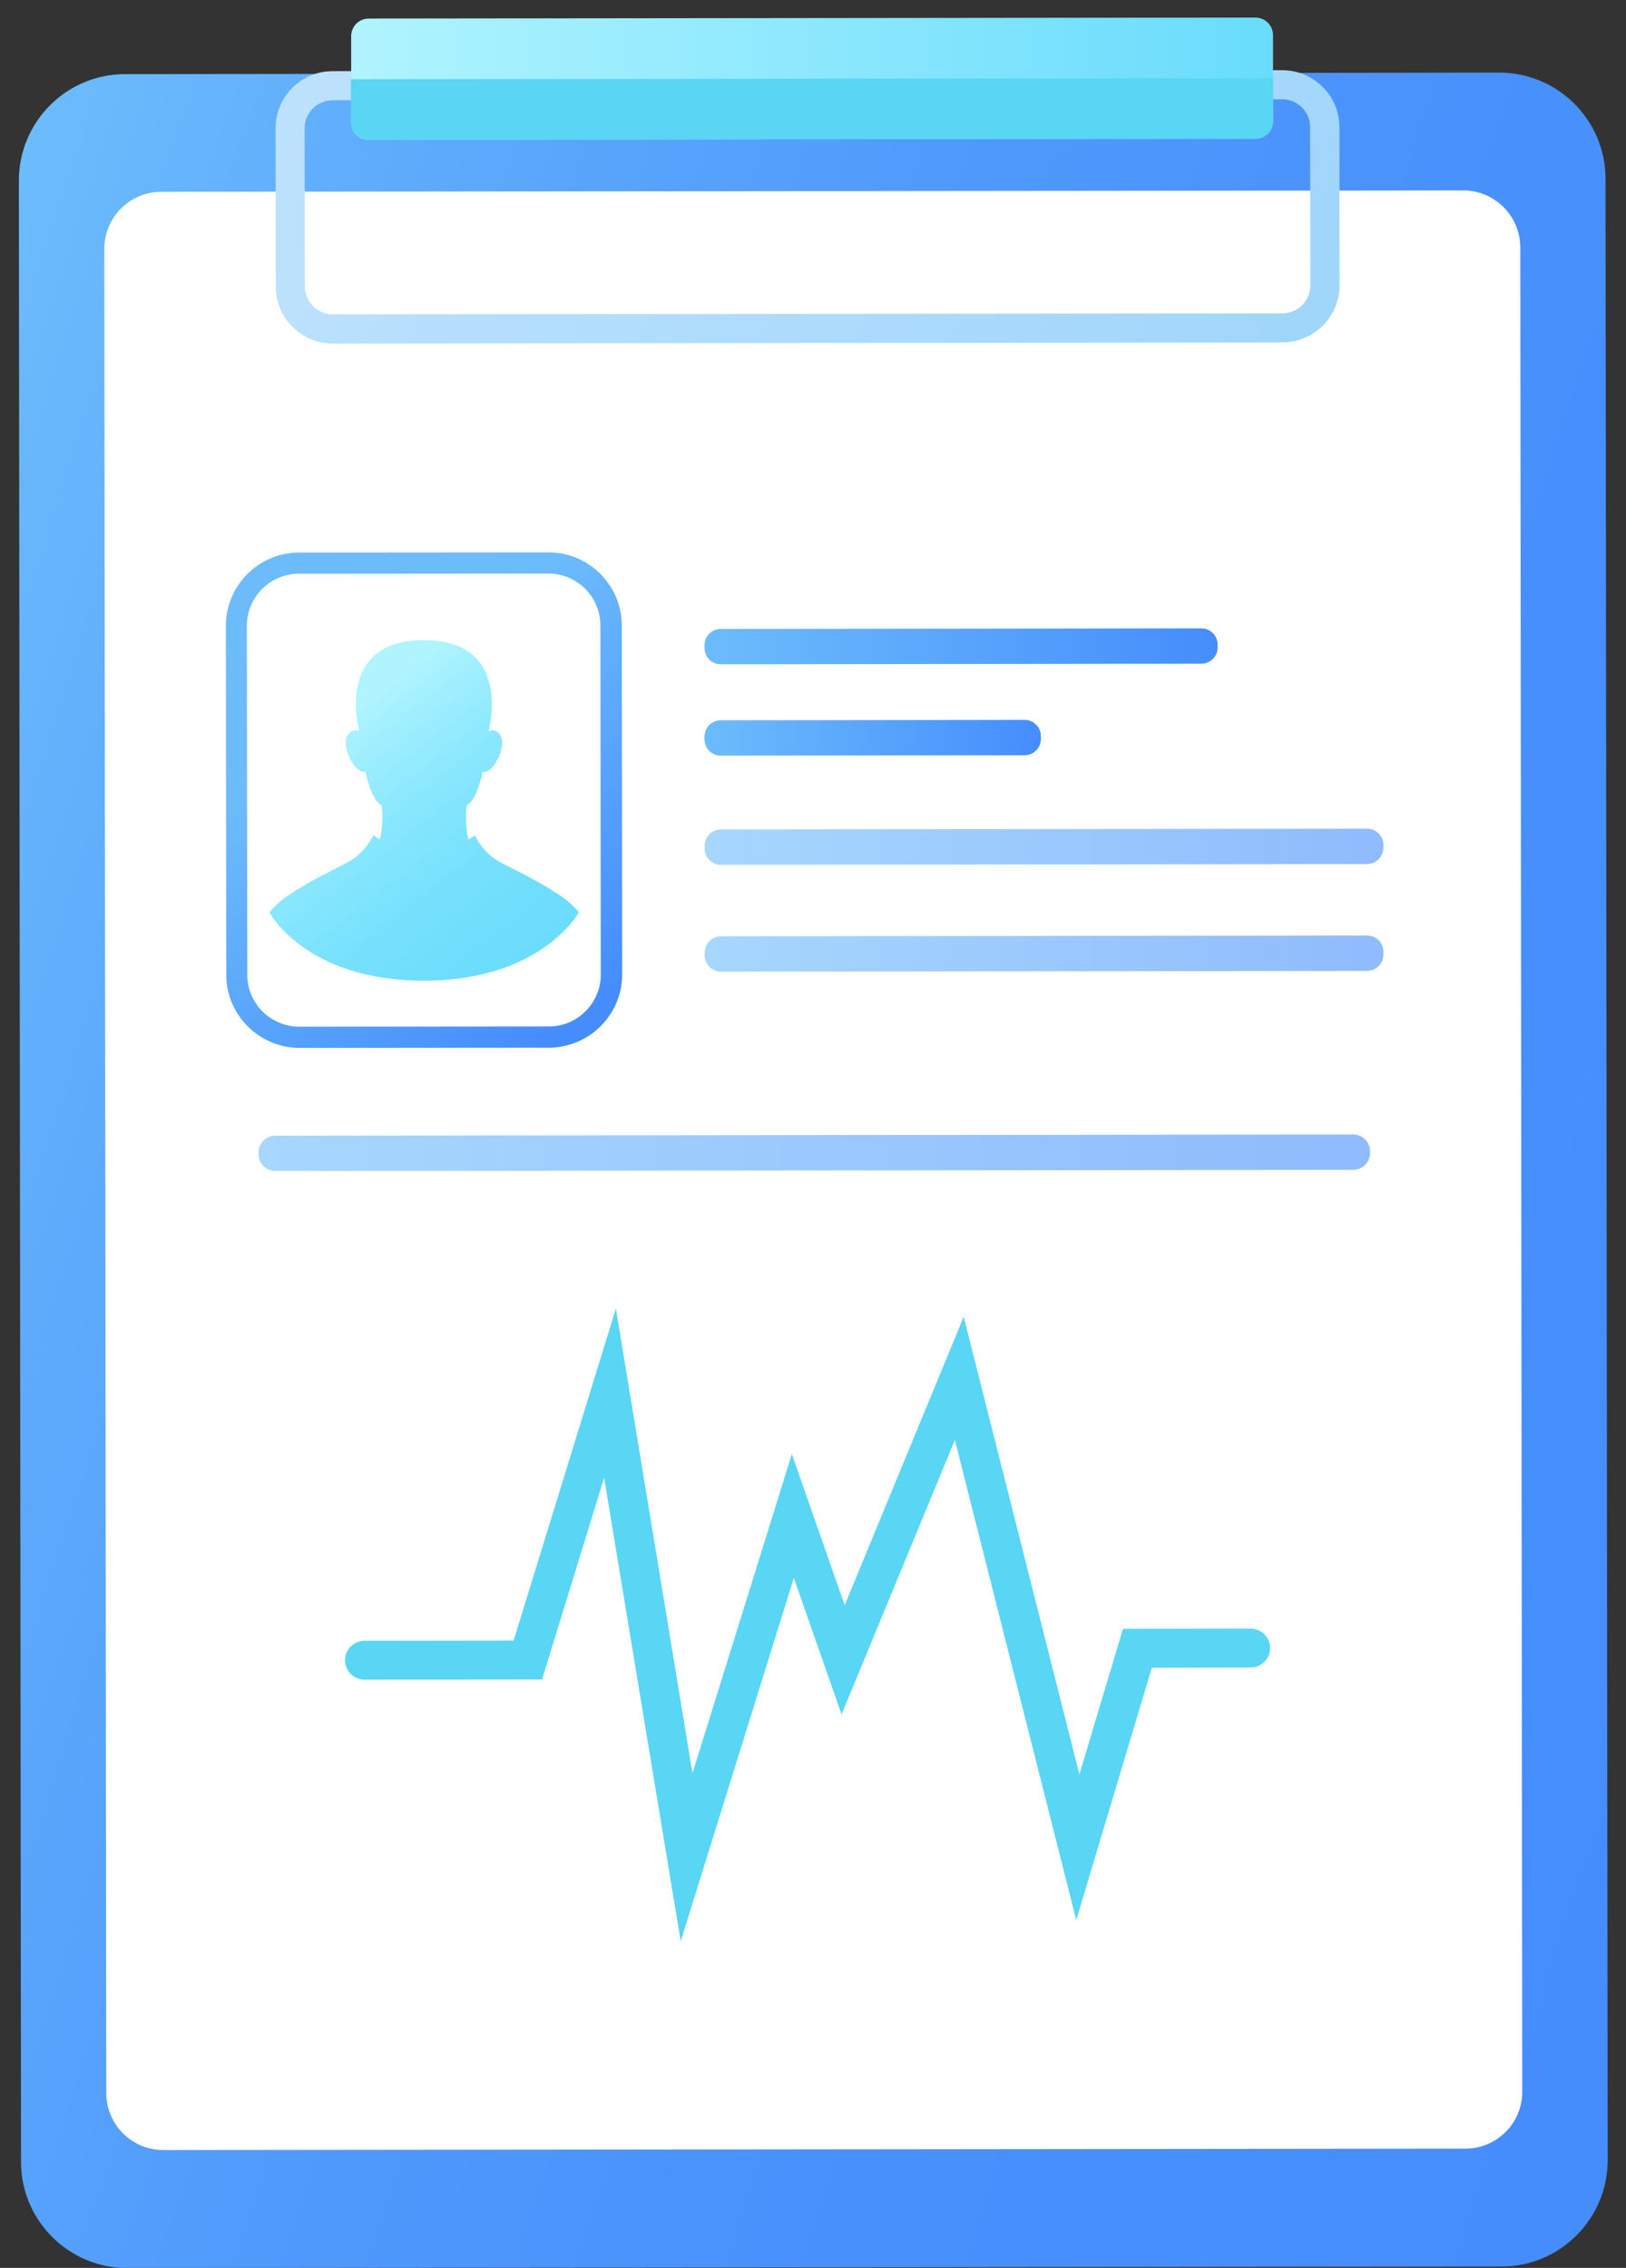
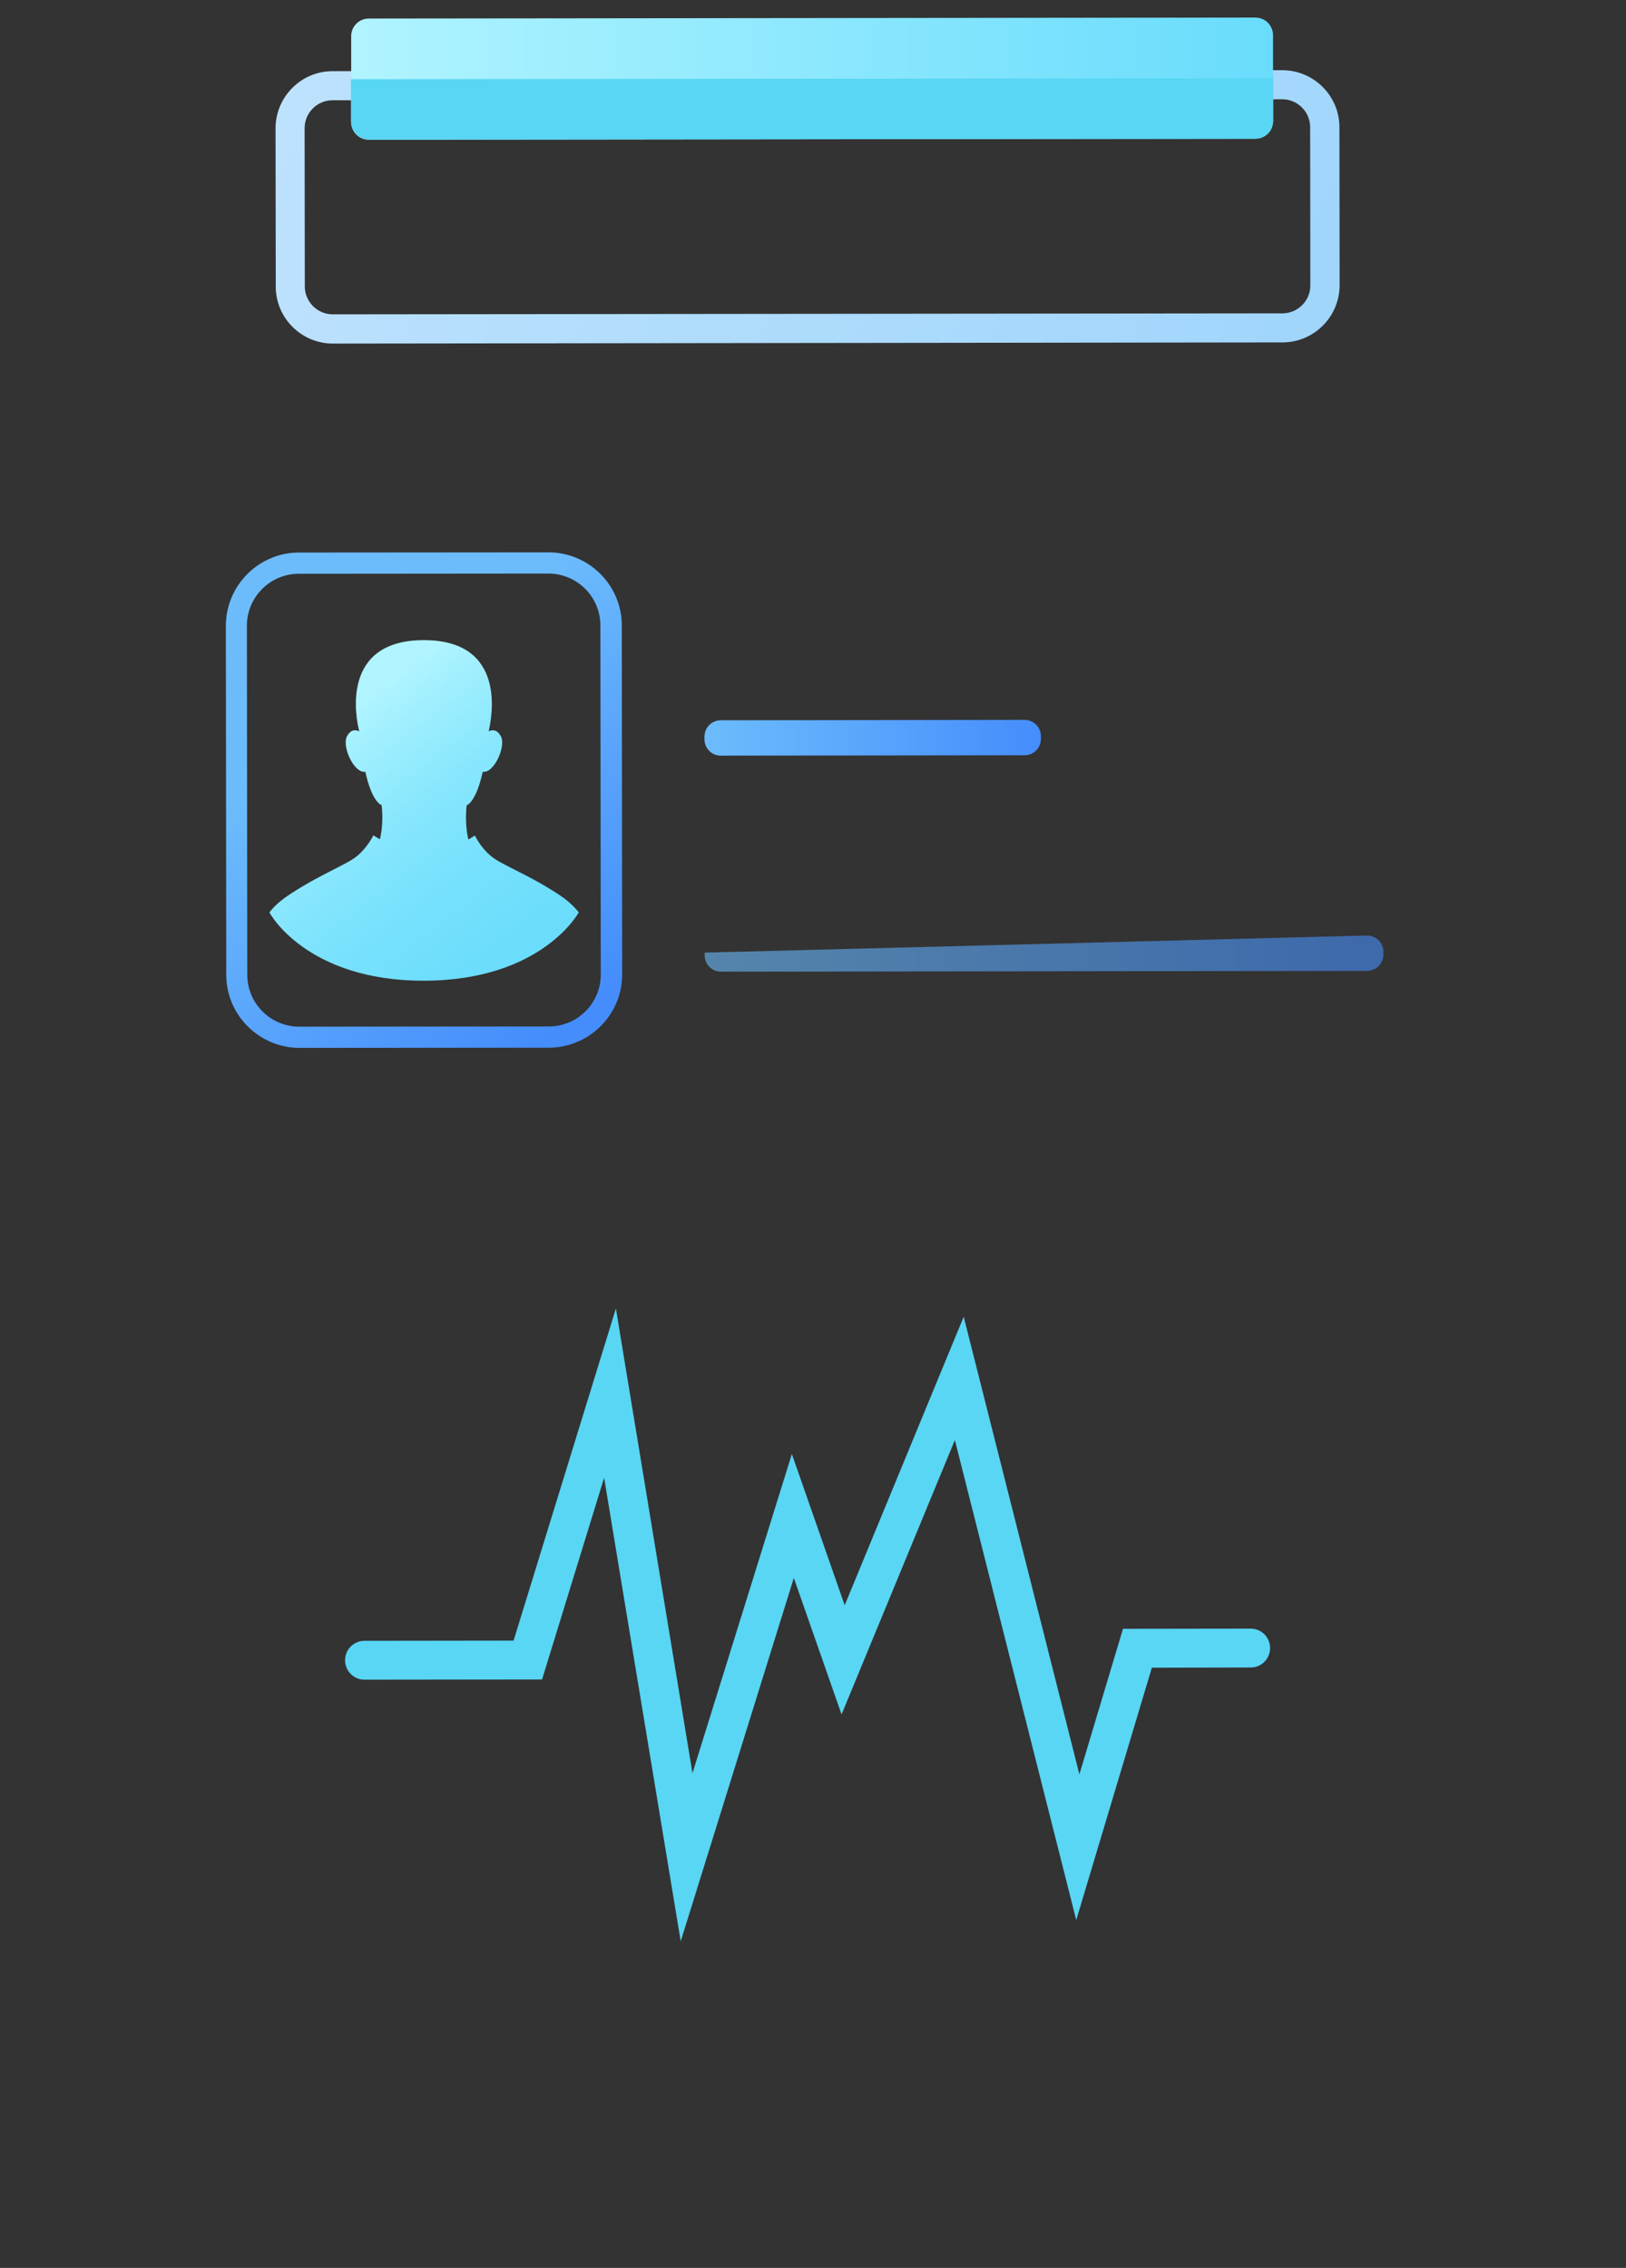
<svg xmlns="http://www.w3.org/2000/svg" width="76" height="106" viewBox="0 0 76 106" fill="none">
  <rect x="0" y="0" width="76" height="106" fill="#333333" stroke="none" />
  <g clip-path="url(#clip0_37_2507)">
-     <path d="M75.144 100.961C75.144 103.705 72.922 105.936 70.178 105.936L5.958 106.009C3.773 106.009 1.919 104.605 1.249 102.65C1.075 102.145 0.983 101.612 0.983 101.052L0.882 8.44C0.882 5.696 3.103 3.465 5.848 3.465L64.817 3.401L70.068 3.392C72.812 3.392 75.043 5.613 75.043 8.358L75.144 100.961Z" fill="url(#paint0_linear_37_2507)" />
-     <path d="M68.489 100.428L7.638 100.492C6.16 100.492 4.967 99.299 4.967 97.821L4.875 11.635C4.875 10.157 6.068 8.964 7.546 8.964L68.388 8.899C69.866 8.899 71.059 10.093 71.059 11.571L71.151 97.757C71.16 99.225 69.967 100.428 68.489 100.428Z" fill="white" />
    <path d="M59.943 16.004L15.56 16.059C14.091 16.059 12.889 14.866 12.889 13.397L12.879 5.999C12.879 4.53 14.073 3.327 15.541 3.327L59.933 3.281C61.402 3.281 62.605 4.475 62.605 5.944L62.614 13.342C62.605 14.811 61.411 16.004 59.943 16.004ZM15.541 4.686C14.825 4.686 14.238 5.273 14.238 5.989L14.247 13.388C14.247 14.104 14.835 14.692 15.551 14.692L59.943 14.646C60.659 14.646 61.246 14.058 61.246 13.342L61.237 5.944C61.237 5.228 60.65 4.64 59.933 4.64L15.541 4.686Z" fill="url(#paint1_linear_37_2507)" />
    <path d="M58.685 6.485L17.24 6.531C16.781 6.531 16.414 6.164 16.414 5.705V1.693C16.414 1.234 16.781 0.867 17.24 0.867L58.676 0.821C59.135 0.821 59.502 1.189 59.502 1.648V5.659C59.511 6.118 59.144 6.485 58.685 6.485Z" fill="url(#paint2_linear_37_2507)" />
    <path d="M17.277 6.531L58.648 6.485C59.126 6.485 59.511 6.1 59.511 5.622V3.658L16.404 3.704V5.668C16.404 6.146 16.799 6.531 17.277 6.531Z" fill="#58D6F4" />
    <path d="M31.817 90.735L28.237 69.071L25.336 78.498L17.038 78.507C16.533 78.507 16.129 78.104 16.129 77.599C16.129 77.094 16.533 76.69 17.038 76.69L24.005 76.681L28.787 61.158L32.367 82.877L37.012 67.96L39.481 75.028L45.044 61.544L50.451 82.932L52.489 76.13L58.456 76.121C58.96 76.121 59.364 76.525 59.364 77.03C59.364 77.534 58.96 77.938 58.456 77.938L53.838 77.948L50.304 89.743L44.631 67.308L39.335 80.132L37.104 73.752L31.817 90.735Z" fill="#58D6F4" />
    <path d="M25.667 48.968L13.999 48.977C12.118 48.977 10.575 47.444 10.575 45.562L10.557 29.25C10.557 27.369 12.09 25.826 13.972 25.826L25.639 25.817C27.521 25.817 29.063 27.35 29.063 29.232L29.081 45.544C29.081 47.426 27.548 48.959 25.667 48.968ZM13.963 26.818C12.623 26.818 11.539 27.91 11.539 29.25L11.558 45.562C11.558 46.902 12.65 47.986 13.99 47.986L25.657 47.976C26.998 47.976 28.081 46.884 28.081 45.544L28.062 29.232C28.062 27.892 26.97 26.808 25.63 26.808L13.963 26.818Z" fill="url(#paint3_linear_37_2507)" />
    <path d="M19.819 45.838C25.336 45.828 27.053 42.643 27.053 42.643C26.805 42.331 26.493 42.056 26.07 41.78C24.62 40.835 23.454 40.431 22.968 40.027C22.472 39.632 22.197 39.054 22.197 39.054L21.894 39.238C21.894 39.238 21.71 38.604 21.811 37.64C21.811 37.64 22.243 37.53 22.564 36.071C23.078 36.172 23.684 34.868 23.399 34.391C23.216 34.079 22.995 34.106 22.839 34.18C22.995 33.528 23.702 29.92 19.81 29.92C15.918 29.92 16.625 33.528 16.79 34.18C16.634 34.106 16.414 34.079 16.23 34.391C15.945 34.868 16.561 36.172 17.075 36.071C17.396 37.53 17.837 37.631 17.837 37.631C17.947 38.586 17.754 39.228 17.754 39.228L17.451 39.045C17.451 39.045 17.176 39.614 16.68 40.018C16.184 40.422 15.028 40.835 13.577 41.78C13.155 42.056 12.834 42.331 12.595 42.643C12.586 42.661 14.312 45.847 19.819 45.838Z" fill="url(#paint4_linear_37_2507)" />
-     <path d="M56.152 31.022L33.689 31.049C33.267 31.049 32.928 30.71 32.928 30.288V30.159C32.928 29.737 33.267 29.397 33.689 29.397L56.152 29.37C56.574 29.37 56.913 29.709 56.913 30.132V30.26C56.913 30.682 56.565 31.022 56.152 31.022Z" fill="url(#paint5_linear_37_2507)" />
    <path d="M47.89 35.3L33.689 35.318C33.267 35.318 32.928 34.978 32.928 34.556V34.428C32.928 34.005 33.267 33.666 33.689 33.666L47.89 33.647C48.312 33.647 48.652 33.987 48.652 34.409V34.538C48.652 34.96 48.312 35.3 47.89 35.3Z" fill="url(#paint6_linear_37_2507)" />
-     <path opacity="0.6" d="M63.899 40.385L33.699 40.422C33.276 40.422 32.937 40.082 32.937 39.66V39.531C32.937 39.109 33.276 38.769 33.699 38.769L63.899 38.733C64.321 38.733 64.661 39.072 64.661 39.495V39.623C64.652 40.045 64.312 40.385 63.899 40.385Z" fill="url(#paint7_linear_37_2507)" />
-     <path opacity="0.6" d="M63.247 54.678L12.87 54.733C12.439 54.733 12.081 54.384 12.081 53.943V53.87C12.081 53.438 12.43 53.08 12.87 53.08L63.247 53.025C63.679 53.025 64.037 53.374 64.037 53.815V53.888C64.037 54.329 63.679 54.678 63.247 54.678Z" fill="url(#paint8_linear_37_2507)" />
-     <path opacity="0.6" d="M63.899 45.379L33.699 45.415C33.276 45.415 32.937 45.076 32.937 44.653V44.525C32.937 44.103 33.276 43.763 33.699 43.763L63.899 43.726C64.321 43.726 64.661 44.066 64.661 44.488V44.617C64.661 45.039 64.321 45.379 63.899 45.379Z" fill="url(#paint9_linear_37_2507)" />
+     <path opacity="0.6" d="M63.899 45.379L33.699 45.415C33.276 45.415 32.937 45.076 32.937 44.653V44.525L63.899 43.726C64.321 43.726 64.661 44.066 64.661 44.488V44.617C64.661 45.039 64.321 45.379 63.899 45.379Z" fill="url(#paint9_linear_37_2507)" />
  </g>
  <defs>
    <linearGradient id="paint0_linear_37_2507" x1="-9.402" y1="39.292" x2="85.428" y2="70.105" gradientUnits="userSpaceOnUse">
      <stop stop-color="#6CBCFC" />
      <stop offset="0.171" stop-color="#5EABFC" />
      <stop offset="0.408" stop-color="#509AFC" />
      <stop offset="0.67" stop-color="#4890FC" />
      <stop offset="1" stop-color="#458DFC" />
    </linearGradient>
    <linearGradient id="paint1_linear_37_2507" x1="-4.903" y1="-22.844" x2="62.607" y2="9.667" gradientUnits="userSpaceOnUse">
      <stop stop-color="#CFE9FF" />
      <stop offset="1" stop-color="#A1D6FB" />
    </linearGradient>
    <linearGradient id="paint2_linear_37_2507" x1="16.403" y1="3.677" x2="59.511" y2="3.677" gradientUnits="userSpaceOnUse">
      <stop stop-color="#B0F4FF" />
      <stop offset="1" stop-color="#69DCFC" />
    </linearGradient>
    <linearGradient id="paint3_linear_37_2507" x1="16.531" y1="33.158" x2="27.36" y2="47.137" gradientUnits="userSpaceOnUse">
      <stop stop-color="#6CBCFC" />
      <stop offset="1" stop-color="#458DFC" />
    </linearGradient>
    <linearGradient id="paint4_linear_37_2507" x1="15.357" y1="34.068" x2="26.186" y2="48.047" gradientUnits="userSpaceOnUse">
      <stop stop-color="#B0F4FF" />
      <stop offset="0.099" stop-color="#A1EFFE" />
      <stop offset="0.299" stop-color="#88E7FD" />
      <stop offset="0.509" stop-color="#77E1FD" />
      <stop offset="0.734" stop-color="#6CDDFC" />
      <stop offset="1" stop-color="#69DCFC" />
    </linearGradient>
    <linearGradient id="paint5_linear_37_2507" x1="32.929" y1="30.217" x2="56.909" y2="30.232" gradientUnits="userSpaceOnUse">
      <stop stop-color="#6CBCFC" />
      <stop offset="1" stop-color="#458DFC" />
    </linearGradient>
    <linearGradient id="paint6_linear_37_2507" x1="32.933" y1="34.483" x2="48.651" y2="34.483" gradientUnits="userSpaceOnUse">
      <stop stop-color="#6CBCFC" />
      <stop offset="1" stop-color="#458DFC" />
    </linearGradient>
    <linearGradient id="paint7_linear_37_2507" x1="32.938" y1="39.582" x2="64.656" y2="39.582" gradientUnits="userSpaceOnUse">
      <stop stop-color="#6CBCFC" />
      <stop offset="1" stop-color="#458DFC" />
    </linearGradient>
    <linearGradient id="paint8_linear_37_2507" x1="12.08" y1="53.884" x2="64.034" y2="53.884" gradientUnits="userSpaceOnUse">
      <stop stop-color="#6CBCFC" />
      <stop offset="1" stop-color="#458DFC" />
    </linearGradient>
    <linearGradient id="paint9_linear_37_2507" x1="32.944" y1="44.575" x2="64.661" y2="44.575" gradientUnits="userSpaceOnUse">
      <stop stop-color="#6CBCFC" />
      <stop offset="1" stop-color="#458DFC" />
    </linearGradient>
    <clipPath id="clip0_37_2507">
      <rect width="74.262" height="105.179" fill="white" transform="translate(0.882 0.821)" />
    </clipPath>
  </defs>
</svg>